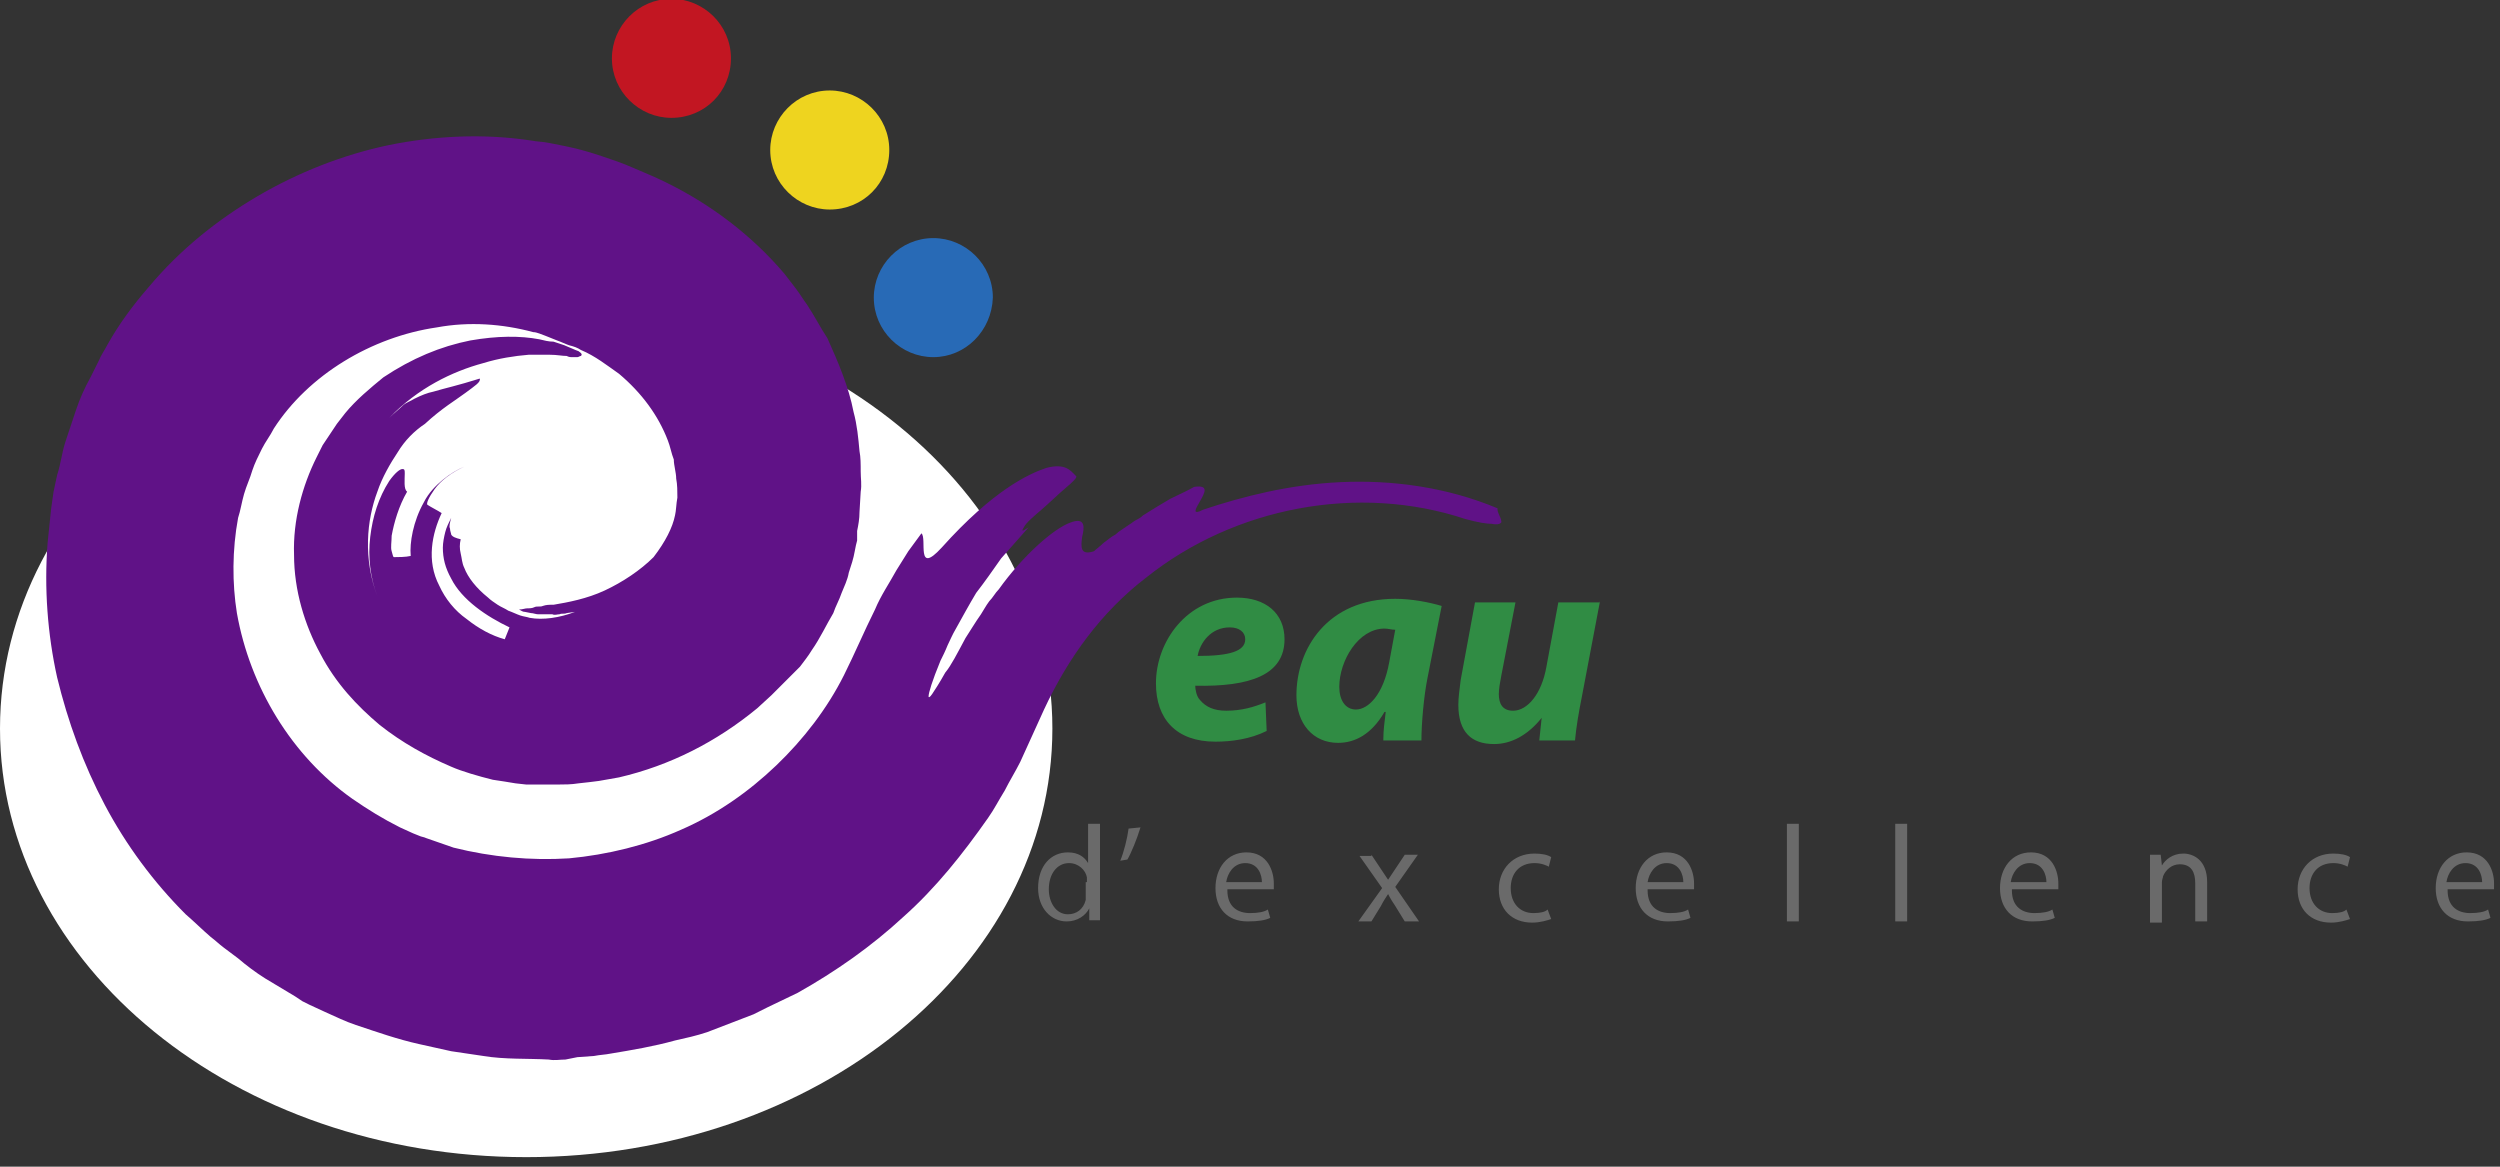
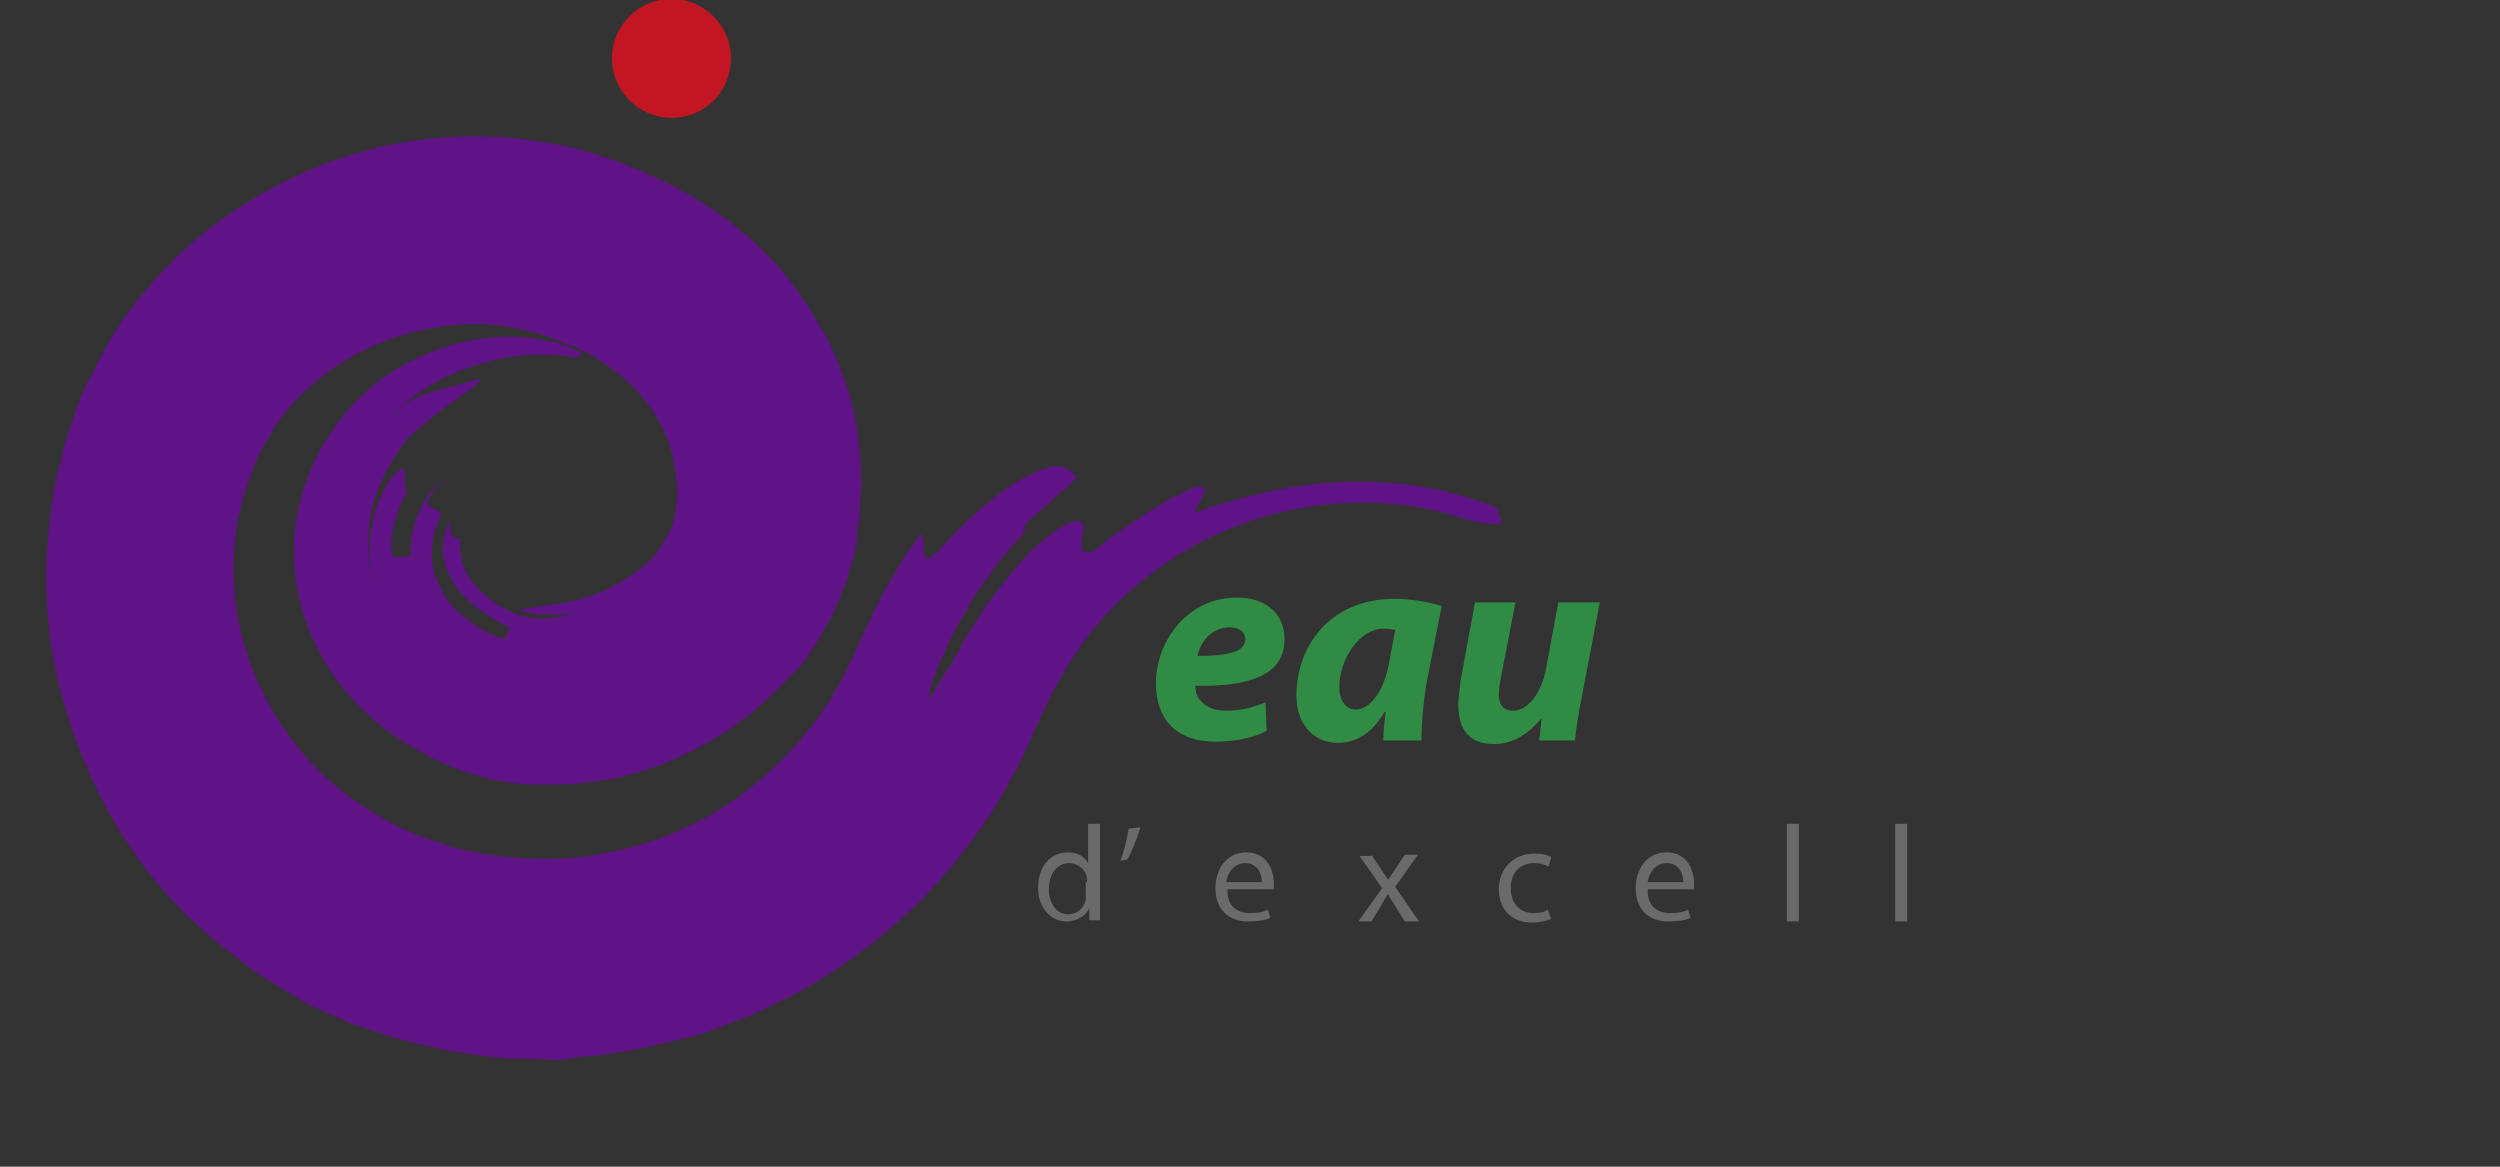
<svg xmlns="http://www.w3.org/2000/svg" width="210" heoght="98" viewBox="0 0 210 98">
  <rect x="0" y="0" width="210" height="98" fill="#333333" stroke="none" />
  <style>
    .st2{fill:#308c44}.st3{fill:#6a6a6a}
  </style>
-   <path fill="#fff" d="M44.2 97.2c24.4 0 44.2-16.1 44.2-36s-19.8-36-44.2-36S0 41.3 0 61.2s19.8 36 44.2 36" />
  <path fill="#601287" d="M56.7 43.3c.1-.4.1-1 .2-1.5 0-.5 0-1.1-.1-1.6 0-.5-.2-1.1-.2-1.6-.2-.5-.3-1.1-.5-1.6-.8-2.1-2.2-4-4.1-5.6-1-.7-2-1.5-3.2-2-.3-.2-.6-.3-1-.4-.3-.1-.7-.3-1-.4l-1-.4c-.3-.1-.7-.3-1-.3-2.6-.7-5.4-.9-8.1-.4-5.5.8-10.8 4-13.7 8.5-.3.6-.7 1.1-1 1.7-.3.6-.6 1.2-.8 1.8-.2.7-.5 1.3-.7 2-.2.7-.3 1.4-.5 2-.5 2.7-.5 5.5-.1 8 1.1 6.2 4.6 12 9.7 15.6 1.3.9 2.6 1.7 4 2.4l1.1.5.5.2c.2.1.4.1.6.2l2.3.8c3.2.8 6.5 1.1 9.7.9 3.2-.3 6.5-1.1 9.4-2.4 3-1.3 5.7-3.2 8-5.4s4.3-4.8 5.7-7.6c.9-1.8 1.7-3.7 2.6-5.5.5-1.2 1.2-2.2 1.8-3.3l1-1.6 1.1-1.5c.5.4-.5 3.6 1.7 1.2 4.3-4.8 7.3-6.2 8.8-6.7 1.6-.4 2 .2 2.5.7.1.1-.3.5-.9 1-.6.5-1.3 1.2-2 1.8-.7.6-1.3 1.1-1.5 1.5-.2.3-.2.4.4 0-.7.8-1.5 1.7-2.3 2.6-.7 1-1.4 2-2.1 2.9-.6 1-1.2 2.1-1.7 3-.3.5-.5 1-.7 1.4-.2.5-.4.9-.6 1.3-.7 1.7-1 2.7-1 3 0 .1.1.1.3-.2.2-.3.6-.9 1.1-1.8.5-.6 1-1.6 1.7-2.9.4-.6.8-1.3 1.3-2 .2-.3.4-.7.7-1.1.3-.3.5-.7.8-1 2-2.8 4.6-5.1 6-5.6 1.3-.5 1.2.4 1 1.2-.1.8-.2 1.6 1 1.2.2-.2.5-.4.8-.7.3-.2.6-.5 1-.7.3-.3.7-.5 1.1-.8.2-.1.4-.3.6-.4.2-.1.4-.2.6-.4.8-.5 1.6-1 2.3-1.4.8-.4 1.5-.7 2-1 1.3-.2.9.5.5 1.2s-.7 1.2.3.7c3.3-1.1 7.2-2.1 11.5-2.3 4.3-.2 8.9.4 13.2 2.2-.1.3.4.9.3 1.2-.1.1-.3.2-.8.1-.4 0-1.1-.1-2.2-.4-9-3-19.4-1-26.8 4.9-3.8 2.9-6.6 6.8-8.6 11.1l-2 4.4c-.4.8-.9 1.6-1.3 2.4-.5.8-.9 1.6-1.4 2.3-2.1 3-4.4 5.9-7.1 8.3-2.7 2.5-5.7 4.6-8.9 6.4l-2.5 1.2-1.2.6-1.3.5-2.6 1c-.9.3-1.8.5-2.7.7-1.8.5-3.6.8-5.4 1.1-.5.1-.9.1-1.4.2l-1.4.1-1 .2c-.5 0-.9.1-1.4 0-1.8-.1-3.7 0-5.5-.3l-2.7-.4-2.7-.6c-1.8-.4-3.5-1-5.3-1.6-.9-.3-1.7-.7-2.6-1.1l-1.3-.6-.6-.3-.6-.4-2.5-1.5c-.8-.5-1.6-1.1-2.3-1.7l-1.2-.9c-.4-.3-.7-.6-1.1-.9-.7-.6-1.4-1.3-2.1-1.9-2.7-2.7-5-5.8-6.8-9.2-1.8-3.4-3.1-7-4-10.7-.8-3.6-1.1-7.5-.8-11.3.1-1 .2-1.9.3-2.9l.2-1.4.3-1.4c.3-.9.4-1.9.7-2.8l.9-2.7c.3-.9.7-1.8 1.2-2.7l.7-1.4c.2-.5.5-.9.7-1.3 1-1.8 2.2-3.4 3.5-4.9 2.6-3.1 5.7-5.6 9.1-7.6 3.4-2 7.2-3.5 11-4.3 3.9-.8 8-1 12-.4.5.1 1 .1 1.5.2l1.5.3c1 .2 2 .5 2.9.8.9.3 1.8.6 2.7 1 .9.4 1.7.7 2.7 1.2 3.7 1.8 7.2 4.4 10 7.7l1 1.3c.3.4.6.9.9 1.3.6.9 1.1 1.9 1.7 2.8.9 2 1.8 4.1 2.2 6.2.3 1.1.4 2.2.5 3.3.1.5.1 1.1.1 1.7 0 .6.1 1.1 0 1.7l-.1 1.7c0 .6-.1 1.1-.2 1.6v.8l-.1.4-.1.5c-.1.6-.3 1.2-.5 1.8-.1.6-.4 1.2-.6 1.7-.2.6-.5 1.1-.7 1.7-.6 1-1.1 2.1-1.8 3.1-.3.5-.7 1-1 1.4L66 57.2l-.6.6-.6.6-1.2 1.1c-3.4 2.8-7.3 4.8-11.6 5.8l-1.7.3-.8.1-.9.1c-.6.1-1.2.1-1.7.1h-2.7l-.9-.1c-.6-.1-1.2-.2-1.9-.3-1.2-.3-2.6-.7-3.5-1.1-2.1-.9-4.1-2-6-3.5-1.9-1.6-3.7-3.5-5-6-1.3-2.4-2.2-5.3-2.2-8.3-.1-2.9.7-5.8 1.9-8.2l.5-1 .6-.9.6-.9.7-.9c.9-1.1 2.1-2.1 3.2-3 2.4-1.6 4.8-2.6 7.3-3.1 2.3-.4 4.2-.4 5.8-.1.4.1.8.2 1.2.2l.9.3c.5.2.9.4 1.2.5.3.2.3.3.2.4-.1 0-.2.1-.3.1h-.4c-.2 0-.3 0-.5-.1-.4 0-.8-.1-1.4-.1h-1.8c-1.2.1-2.5.3-3.8.7-2.6.7-5.5 2.1-7.9 4.6.4-.4.8-.7 1.1-1 .3-.3.7-.4 1-.6.6-.3 1.1-.5 1.6-.6 1-.3 2-.5 3.9-1.1.1.3-.4.6-1.2 1.2-.8.6-2 1.3-3.4 2.6-.9.6-1.7 1.4-2.3 2.4-.6.9-1.3 2.1-1.7 3.3-.9 2.4-1.2 5.6 0 8.8-.6-1.6-.8-3.3-.6-5 .2-1.7.7-3.3 1.6-4.7.5-.7.9-1 1.1-1 .2 0 .2.1.2.4 0 .5-.1 1.3.2 1.5-.7 1.2-1.1 2.6-1.3 3.7 0 .5-.1 1 0 1.3.1.3.1.5.2.5.3 0 1 0 1.4-.1-.1-1.1.2-2.9 1.1-4.5.4-.8 1-1.4 1.6-1.9.6-.5 1.3-.9 1.8-1.1-1.1.5-2 1.2-2.5 1.9s-.7 1.2-.6 1.3c.3.2.9.5 1.2.7-.8 1.7-1.3 4-.2 6.1.5 1.1 1.3 2.1 2.3 2.8 1 .8 2.1 1.4 3.2 1.7l.4-1c-1.9-.9-4-2.3-4.9-4.1-.5-.9-.7-1.7-.7-2.6 0-.4.1-.9.2-1.3s.3-.8.5-1.2c-.1.4-.2.7-.1.9 0 .2.1.4.1.5.1.2.4.3.8.4-.1.4-.1.8 0 1.2.1.4.1.8.3 1.2.3.8 1 1.7 2 2.5.2.2.5.4.8.6.3.2.6.3.9.5.3.1.7.3 1 .4.3.1.5.1.8.2 1.1.2 2.5 0 3.8-.5l-.7.1c-.2.1-.4 0-.6.1-.2 0-.4.1-.6 0h-1.2c-.2 0-.4-.1-.6-.1l-.5-.1c-.2 0-.3-.1-.5-.2.3 0 .5-.1.7-.1.2 0 .4 0 .6-.1.2-.1.5 0 .7-.1.3-.1.5-.1.9-.1 1.2-.2 2.8-.5 4.3-1.2s3-1.7 4.1-2.8c1-1.3 1.6-2.5 1.8-3.5" />
  <path class="st2" d="M103.3 52.7c-1.6 0-2.5 1.3-2.7 2.4 2.7 0 4-.4 4-1.4 0-.6-.5-1-1.3-1m3.1 8.7c-1.4.7-3 .9-4.3.9-3.3 0-5-1.9-5-4.9 0-3.5 2.6-7.2 6.8-7.2 2.4 0 4 1.3 4 3.5 0 3-2.9 4-7.5 3.9 0 .3.1.9.4 1.2.5.6 1.2.9 2.2.9 1.3 0 2.3-.3 3.3-.7l.1 2.4zM117.2 52.9c-.3 0-.6-.1-.9-.1-2.2 0-3.8 2.7-3.8 4.9 0 1.1.5 1.9 1.4 1.9 1 0 2.3-1.2 2.8-4l.5-2.7zm-1 9.2c0-.7.1-1.5.2-2.3h-.1c-1.1 1.9-2.5 2.6-3.9 2.6-2.1 0-3.5-1.6-3.5-4 0-3.9 2.6-8.1 8.3-8.1 1.4 0 2.9.3 3.9.6l-1.2 6.1c-.3 1.5-.5 3.8-.5 5.2h-3.2zM134.4 50.5l-1.5 7.9c-.3 1.5-.5 2.7-.6 3.8h-3l.2-1.9c-1.2 1.5-2.6 2.2-4 2.2-1.9 0-3-1-3-3.3 0-.6.1-1.3.2-2.1l1.2-6.5h3.4l-1.2 6.2c-.1.5-.2 1.1-.2 1.5 0 .8.3 1.4 1.2 1.4 1.2 0 2.4-1.4 2.8-3.7l1-5.4h3.5z" />
  <path class="st3" d="M91.3 74.1v-.4c-.1-.6-.7-1.2-1.5-1.2-1 0-1.7.9-1.7 2.2 0 1.1.6 2.1 1.6 2.1.7 0 1.3-.4 1.5-1.2v-1.5zm1.1-4.9v8.1h-.9v-1c-.3.6-1 1.1-1.9 1.1-1.3 0-2.4-1.1-2.4-2.8 0-1.9 1.1-3 2.5-3 .9 0 1.4.4 1.7.9v-3.3h1zM95.8 69.5c-.3 1-.8 2.2-1.1 2.7l-.6.1c.3-.7.6-1.9.7-2.7l1-.1zM106 74.1c0-.6-.3-1.6-1.4-1.6-1 0-1.5.9-1.6 1.6h3zm-2.9.7c0 1.4.9 1.9 1.9 1.9.7 0 1.2-.1 1.5-.3l.2.7c-.4.2-1 .3-1.9.3-1.7 0-2.7-1.1-2.7-2.8 0-1.7 1-3 2.6-3 1.8 0 2.3 1.6 2.3 2.6v.5h-3.9zM115.2 71.8l.8 1.2.6.9.6-.9.8-1.2h1.1l-1.9 2.7 2 2.9H118l-.8-1.3c-.2-.3-.4-.6-.6-1-.2.3-.4.6-.6 1l-.8 1.3h-1.1l2-2.8-1.9-2.7h1zM130.3 77.2c-.3.1-.9.3-1.6.3-1.7 0-2.8-1.1-2.8-2.8 0-1.7 1.2-3 3-3 .6 0 1.1.1 1.4.3l-.2.8c-.2-.1-.6-.3-1.2-.3-1.3 0-2 .9-2 2.1 0 1.3.8 2.1 1.9 2.1.6 0 1-.1 1.2-.3l.3.8zM141.4 74.1c0-.6-.3-1.6-1.4-1.6-1 0-1.5.9-1.6 1.6h3zm-3 .7c0 1.4.9 1.9 1.9 1.9.7 0 1.2-.1 1.5-.3l.2.7c-.4.2-1 .3-1.9.3-1.7 0-2.7-1.1-2.7-2.8 0-1.7 1-3 2.6-3 1.8 0 2.3 1.6 2.3 2.6v.5h-3.9zM150.1 69.2h1v8.2h-1zM159.2 69.2h1v8.2h-1z" />
  <g>
-     <path class="st3" d="M171.9 74.1c0-.6-.3-1.6-1.4-1.6-1 0-1.5.9-1.6 1.6h3zm-2.9.7c0 1.4.9 1.9 1.9 1.9.7 0 1.2-.1 1.5-.3l.2.7c-.4.2-1 .3-1.9.3-1.7 0-2.7-1.1-2.7-2.8 0-1.7 1-3 2.6-3 1.8 0 2.3 1.6 2.3 2.6v.5H169zM180.6 73.3v-1.5h.9l.1.9c.3-.5.9-1 1.8-1 .8 0 2 .5 2 2.4v3.3h-1v-3.2c0-.9-.3-1.6-1.3-1.6-.7 0-1.2.5-1.4 1 0 .1-.1.3-.1.5v3.4h-1v-4.2zM197.4 77.2c-.3.1-.9.3-1.6.3-1.7 0-2.8-1.1-2.8-2.8 0-1.7 1.2-3 3-3 .6 0 1.1.1 1.4.3l-.2.8c-.2-.1-.6-.3-1.2-.3-1.3 0-2 .9-2 2.1 0 1.3.8 2.1 1.9 2.1.6 0 1-.1 1.2-.3l.3.8zM208.5 74.1c0-.6-.3-1.6-1.4-1.6-1 0-1.5.9-1.6 1.6h3zm-2.9.7c0 1.4.9 1.9 1.9 1.9.7 0 1.2-.1 1.5-.3l.2.7c-.4.2-1 .3-1.9.3-1.7 0-2.7-1.1-2.7-2.8 0-1.7 1-3 2.6-3 1.8 0 2.3 1.6 2.3 2.6v.5h-3.9z" />
-     <path fill="#286ab6" d="M78.4 30c-2.7 0-5-2.2-5-5 0-2.7 2.2-5 5-5 2.7 0 5 2.2 5 5-.1 2.8-2.3 5-5 5" />
-     <path fill="#eed41f" d="M69.7 17.6c-2.7 0-5-2.2-5-5 0-2.7 2.2-5 5-5 2.7 0 5 2.2 5 5s-2.2 5-5 5" />
    <path fill="#c21622" d="M56.4 9.9c-2.7 0-5-2.2-5-5 0-2.7 2.2-5 5-5 2.7 0 5 2.2 5 5s-2.2 5-5 5" />
  </g>
</svg>